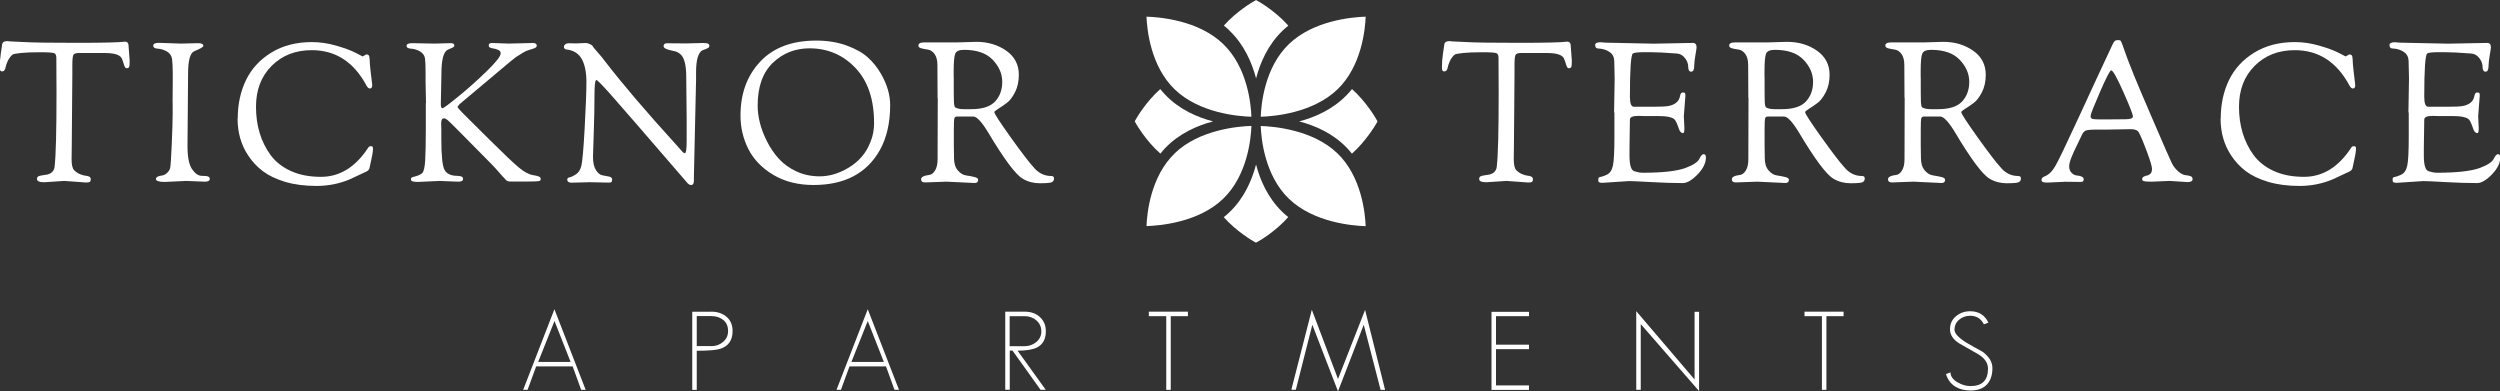
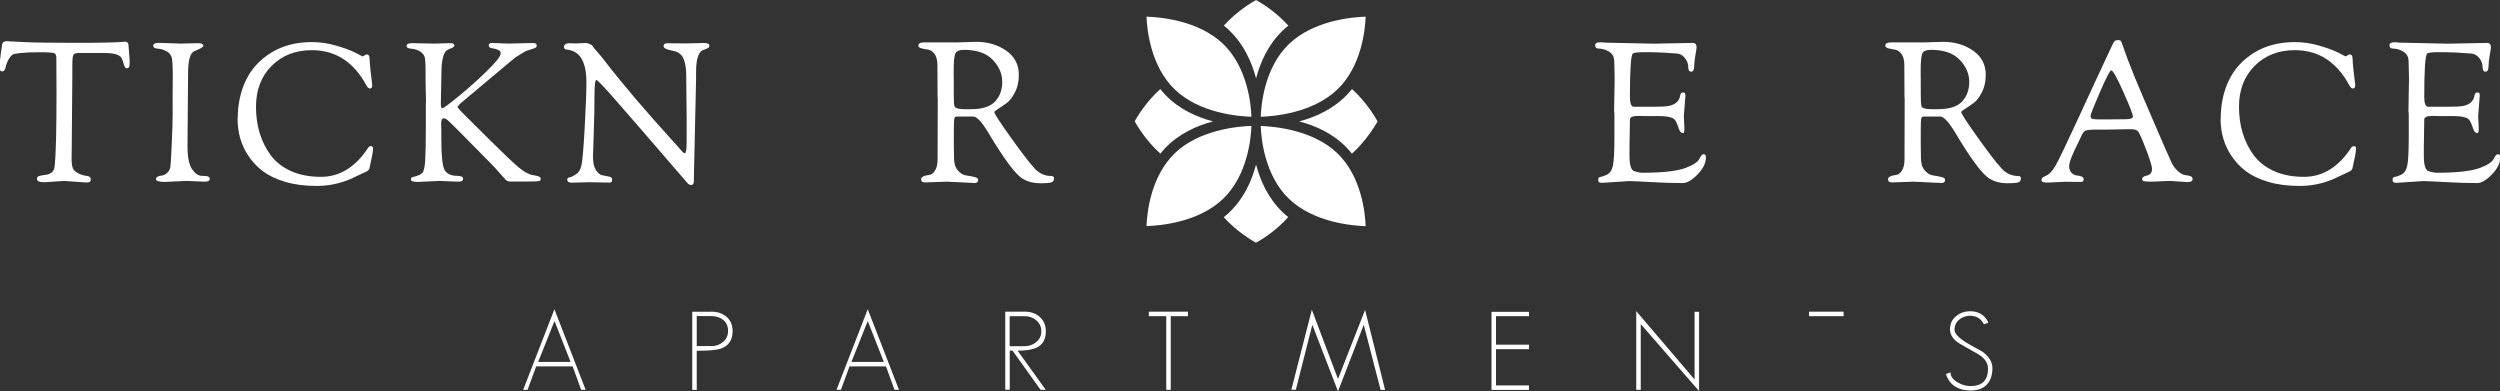
<svg xmlns="http://www.w3.org/2000/svg" id="logos" viewBox="0 0 300 46.97">
  <rect x="0" y="0" width="300" height="46.97" fill="#333333" stroke="none" />
  <defs>
    <style>
      .cls-1 {
        fill: #fff;
      }
    </style>
  </defs>
  <g>
    <path class="cls-1" d="M62.78,46.78l3.75-9.67,3.75,9.67h-.54l-1.02-2.81h-4.38l-1.03,2.81h-.53ZM68.47,43.43l-1.93-4.91-1.96,4.91h3.9Z" />
    <path class="cls-1" d="M85.36,37.4c.74,0,1.35.21,1.83.62s.72.98.72,1.71c0,1.11-.5,1.82-1.49,2.13-.48.15-1.42.23-2.81.23v4.69h-.54v-9.37h2.29ZM85.36,41.54c.54,0,1.02-.17,1.41-.51.4-.34.6-.77.6-1.31,0-.57-.19-1.01-.57-1.32-.38-.31-.86-.47-1.45-.47h-1.74v3.6h1.75Z" />
    <path class="cls-1" d="M100.38,46.78l3.75-9.67,3.75,9.67h-.54l-1.02-2.81h-4.38l-1.03,2.81h-.53ZM106.06,43.43l-1.93-4.91-1.96,4.91h3.9Z" />
    <path class="cls-1" d="M122.97,37.4c.73,0,1.34.21,1.81.64.48.43.72,1,.72,1.72,0,.93-.35,1.57-1.05,1.93-.51.26-1.29.39-2.34.39l3.38,4.7h-.62s-3.37-4.71-3.37-4.71h-.33v4.7h-.54v-9.37h2.34ZM122.97,41.54c.53,0,.99-.17,1.39-.5.4-.33.6-.76.6-1.27,0-.54-.2-.98-.59-1.32-.39-.34-.87-.51-1.42-.51h-1.79v3.6h1.81Z" />
    <path class="cls-1" d="M137.86,37.4h4.69v.54h-2.06v8.84h-.54v-8.84h-2.09v-.54Z" />
    <path class="cls-1" d="M154.96,46.78l2.46-9.61,3.14,8.31,3.25-8.29,2.4,9.59h-.54s-2.02-7.81-2.02-7.81l-3.09,7.99-3.08-7.99-1.98,7.8h-.54Z" />
    <path class="cls-1" d="M183.48,37.4v.54h-3.96v3.42h3.96v.54h-3.96v4.35h3.96v.54h-4.5v-9.37h4.5Z" />
    <path class="cls-1" d="M203.35,45.54v-8.12h.54v9.51l-7-8.04v7.89h-.54v-9.44l7,8.2Z" />
-     <path class="cls-1" d="M216.54,37.4h4.69v.54h-2.06v8.84h-.54v-8.84h-2.09v-.54Z" />
+     <path class="cls-1" d="M216.54,37.4h4.69v.54h-2.06v8.84v-8.84h-2.09v-.54Z" />
    <path class="cls-1" d="M238.61,38.72l-.54.2c-.35-.69-.9-1.03-1.65-1.03-.51,0-.95.16-1.32.47-.37.31-.56.72-.56,1.22,0,.42.46.92,1.38,1.51.65.38,1.31.75,1.97,1.11.8.58,1.2,1.24,1.2,1.98,0,.85-.23,1.51-.68,1.98-.45.47-1.1.7-1.95.7-.72,0-1.33-.16-1.83-.47-.55-.35-.92-.85-1.11-1.51l.54-.19c0,.47.29.87.88,1.21.51.29,1.02.43,1.53.43,1.39,0,2.09-.7,2.09-2.09,0-.68-.39-1.26-1.18-1.74-.49-.27-1.22-.68-2.2-1.25-.79-.48-1.18-1.06-1.18-1.73s.25-1.19.74-1.59c.46-.38,1.02-.58,1.69-.58,1.02,0,1.75.46,2.18,1.37Z" />
  </g>
  <path class="cls-1" d="M1.03,4.96c.2,0,.84.03,1.91.09,1.07.06,3.18.09,6.33.09s5.05-.05,5.71-.14c.17,0,.29.05.35.14.06.09.09.18.09.26l.14,1.9c0,.39-.02.64-.07.74-.05.1-.15.15-.31.15-.13,0-.23-.16-.32-.48-.09-.32-.18-.57-.27-.74-.23-.41-.92-.61-2.04-.61h-3.05c-.38,0-.61.07-.69.22-.09.15-.13.58-.13,1.28v1.15l-.07,8.59-.02,1.53c0,.67.11,1.11.32,1.31.21.2.44.36.69.46.25.1.46.16.63.18.44.03.66.17.66.42,0,.17-.04.28-.12.33-.08.05-.23.07-.45.07l-2.61-.19-2.4.16c-.58,0-.87-.13-.87-.38,0-.16.05-.26.14-.32.09-.05.28-.1.55-.14.27-.04.45-.07.53-.08.53-.13.83-.44.89-.94.16-1.38.23-4.34.23-8.88l-.02-4.2c0-.3-.09-.48-.26-.55-.17-.07-.74-.11-1.71-.11s-1.73.03-2.29.09c-.56.06-.88.12-.97.18s-.21.17-.34.34c-.13.17-.24.37-.33.6-.09.23-.15.41-.18.55-.05.36-.2.54-.45.54-.17,0-.26-.13-.26-.4,0-.63.04-1.19.12-1.7.08-.51.12-.8.13-.88,0-.08.02-.13.02-.15,0-.02.02-.06.02-.12s.02-.09.04-.12c.02-.02.04-.05.06-.09.02-.04.05-.07.08-.08.03-.02.07-.03.12-.05.09-.03.24-.05.45-.05Z" />
  <path class="cls-1" d="M20.71,12.38l.02-2.54v-1.08c0-.69-.03-1.24-.08-1.66-.06-.41-.27-.72-.63-.93-.37-.2-.73-.31-1.09-.33-.36-.02-.54-.14-.54-.36s.22-.34.66-.34l2.65.09,2.07-.05c.42,0,.63.11.63.33,0,.13-.36.34-1.08.63-.5.2-.75,1.1-.75,2.7l-.07,8.69c0,1.31.18,2.24.55,2.77.37.53.75.8,1.16.8l.47.02c.11,0,.22.03.33.08.11.05.16.14.16.27,0,.22-.2.33-.59.33l-2.23-.09-2.58.12c-.7,0-1.06-.12-1.06-.35,0-.22.24-.36.73-.42.19-.02.38-.11.59-.29.2-.18.33-.38.39-.61.05-.23.12-1.17.19-2.84.07-1.67.11-2.87.11-3.6v-1.34Z" />
  <path class="cls-1" d="M28.53,14.19c0-1.69.33-3.22.99-4.58.66-1.36,1.67-2.46,3.04-3.3,1.37-.84,2.99-1.26,4.87-1.26.95,0,1.92.14,2.89.42.97.28,1.75.56,2.32.85l.87.45s.12-.04.23-.12c.11-.08.2-.12.27-.12s.14.03.22.09c.08.06.12.24.13.53,0,.29.04.69.09,1.2.05.51.11.93.15,1.26.05.33.07.52.07.59,0,.28-.09.42-.28.42-.14,0-.27-.11-.4-.33-1.52-2.85-3.71-4.27-6.58-4.27-1.96,0-3.56.63-4.81,1.88-1.25,1.25-1.88,2.89-1.88,4.91,0,2.25.58,4.18,1.74,5.78.59.81,1.41,1.46,2.44,1.93s2.24.7,3.62.7c2.25,0,4.15-1.17,5.68-3.52.06-.11.18-.16.35-.16.14,0,.21.1.21.29s-.03.44-.08.73c-.05.29-.12.61-.2.96-.08.35-.13.57-.14.65-.03.17-.16.31-.38.42-.85.41-1.5.71-1.97.92-1.25.53-2.59.8-4,.8s-2.67-.16-3.77-.49c-1.1-.33-1.99-.76-2.69-1.29s-1.28-1.16-1.75-1.88c-.85-1.27-1.27-2.75-1.27-4.44Z" />
  <path class="cls-1" d="M51.12,12.38l-.05-2.54v-1.08c0-.8-.02-1.38-.07-1.74-.05-.36-.25-.64-.6-.85-.35-.2-.71-.31-1.07-.33-.36-.02-.54-.13-.54-.34s.22-.32.66-.32l2.65.05,2.02-.05c.27,0,.4.1.4.31,0,.09-.11.19-.34.28-.23.09-.39.16-.48.21-.49.28-.73,1.24-.73,2.86l-.07,3.66c0,.33.06.49.19.49s.76-.47,1.9-1.4c1.14-.93,2.28-1.94,3.4-3.03s1.69-1.8,1.69-2.15c0-.19-.08-.32-.23-.39-.16-.07-.27-.12-.35-.14-.08-.02-.19-.05-.33-.07-.14-.02-.23-.04-.26-.06-.17-.03-.26-.14-.26-.32s.13-.27.38-.27l.59.02,1.41.05,2.91-.07c.31,0,.47.1.47.31,0,.11-.05.19-.14.25s-.27.12-.54.2c-.27.08-.47.15-.6.2-.13.05-.54.3-1.23.74-.14.09-.91.73-2.31,1.91-1.4,1.18-2.88,2.42-4.43,3.72l-.26.33c0,.08.23.34.68.8.45.45,1.52,1.51,3.19,3.17,1.67,1.66,2.83,2.76,3.48,3.3.64.54,1.22.85,1.74.93.52.08.81.18.87.31.02.03.02.1.02.2s-.07.17-.2.2c-.13.03-.52.05-1.16.05h-2.28c-.25,0-.44-.07-.56-.22-.13-.15-.25-.29-.38-.41-.58-.67-1.03-1.17-1.34-1.48-3.32-3.37-5.06-5.12-5.24-5.26-.17-.14-.32-.21-.45-.21-.22,0-.33.21-.33.63v.07l.02.54v1.2c0,2.05.13,3.31.4,3.77.27.46.77.69,1.53.69l.19.02c.11,0,.22.03.33.08.11.05.16.14.16.27,0,.22-.2.33-.59.33l-2.23-.09-2.58.12c-.56,0-.85-.09-.85-.26v-.09c0-.11.07-.19.21-.23.58-.14.96-.3,1.14-.48.18-.18.3-.67.35-1.46.05-.79.08-2.05.08-3.79v-3.15Z" />
  <path class="cls-1" d="M70.59,21.87l-2,.05c-.34,0-.52-.12-.52-.38,0-.14.1-.23.31-.27.2-.04.45-.16.75-.36.3-.2.51-.54.63-1,.12-.46.26-1.97.4-4.52.14-2.55.21-4.41.21-5.57s-.19-2.07-.56-2.74c-.38-.67-.99-1.05-1.83-1.14-.2-.02-.31-.13-.31-.35,0-.09.05-.18.16-.27.11-.09.25-.13.42-.13l.89.02,1.15-.05c.14,0,.31.04.49.13.19.09.3.16.33.23.03.07.12.19.26.35s.33.38.56.65c.23.27.45.52.63.78,2.13,2.77,4.98,6.11,8.55,10.03.09.11.21.23.34.38.13.14.23.25.28.32s.11.14.18.2c.11.11.2.16.26.16.16,0,.23-.49.23-1.46v-2.75l-.05-4.81v-.16c0-1.44-.25-2.36-.75-2.75-.19-.14-.34-.23-.47-.27-.13-.04-.31-.08-.54-.13-.64-.13-.96-.3-.96-.53s.15-.34.45-.34l2.23.02,2.11-.05c.27,0,.45.03.55.08.1.05.15.14.15.25s-.05.2-.14.26c-.13.08-.35.17-.68.28-.52.28-.77,1.17-.77,2.65v.89l-.26,11.62v.47c0,.36-.11.54-.33.54-.14,0-.27-.06-.38-.16-5.2-6.03-8.3-9.61-9.31-10.74-1.01-1.13-1.57-1.7-1.68-1.7-.16,0-.23.64-.23,1.91s-.03,2.77-.09,4.49-.09,2.65-.09,2.81c0,.7.12,1.24.36,1.61.24.37.5.58.79.62.28.05.54.1.79.15.24.06.36.16.36.33s-.03.27-.08.32c-.06.05-.15.07-.29.07l-2.51-.05Z" />
-   <path class="cls-1" d="M88.86,13.86c0-2.63.79-4.79,2.37-6.47,1.58-1.68,3.82-2.52,6.72-2.52,1.35,0,2.56.2,3.64.59,1.08.39,1.93.87,2.56,1.44.63.57,1.15,1.23,1.57,1.96.74,1.28,1.1,2.54,1.1,3.76,0,2.13-.42,3.93-1.24,5.4-1.58,2.79-4.23,4.18-7.96,4.18-1.86,0-3.47-.41-4.83-1.22-1.35-.81-2.35-1.84-2.98-3.08-.63-1.24-.95-2.58-.95-4.04ZM90.92,12.66c0,1.39.37,2.82,1.1,4.27.39.78.86,1.48,1.42,2.1.56.62,1.26,1.13,2.11,1.53.85.4,1.79.6,2.81.6,1.16,0,2.3-.34,3.43-1.01,1.25-.74,2.14-1.76,2.65-3.08.3-.7.45-1.47.45-2.3,0-2.83-.74-5.04-2.23-6.61-1.49-1.57-3.33-2.36-5.52-2.36-1.72,0-3.19.58-4.4,1.74-1.21,1.16-1.82,2.87-1.82,5.12Z" />
  <path class="cls-1" d="M112.51,11.77l-.02-3.97c0-.58-.12-1.02-.35-1.33s-.5-.48-.79-.52c-.29-.04-.55-.09-.79-.15-.23-.06-.35-.17-.35-.33,0-.25.23-.38.68-.38h3.9l2.35-.07c1.41,0,2.61.36,3.62,1.07,1,.71,1.5,1.67,1.5,2.88,0,.8-.15,1.5-.46,2.1-.31.6-.64,1.04-1.01,1.3-.37.27-.7.5-1.01.69-.3.2-.46.32-.46.39,0,.19.66,1.2,1.97,3.04,1.32,1.84,2.22,3.02,2.7,3.53.59.74,1.31,1.1,2.16,1.1.22,0,.33.09.33.28,0,.23-.09.39-.28.47s-.66.12-1.42.12-1.44-.18-2.05-.54c-.85-.49-2.25-2.36-4.2-5.64-.75-1.22-1.33-1.83-1.74-1.83h-1.93c-.19,0-.3.08-.34.23-.04.16-.06.62-.06,1.39v1.9l.02,1.24v.21c0,.64.15,1.14.45,1.49.3.35.63.56,1,.61.37.05.7.12,1,.19.3.07.45.18.45.34,0,.25-.14.38-.42.38l-3.36-.16-2.58.09c-.33,0-.49-.12-.49-.38,0-.27.33-.44.99-.52.25-.03.48-.2.68-.52s.31-.76.31-1.34l.02-7.4ZM114.45,9.23c0,1.61,0,2.61.02,2.99.02.38.07.61.16.67.23.14.57.21,1.01.21h.92c1.33,0,2.28-.31,2.85-.92.57-.61.86-1.4.86-2.36s-.38-1.84-1.14-2.64c-.76-.8-1.91-1.2-3.44-1.2-.58,0-.93.15-1.06.46-.13.31-.19,1.01-.19,2.13v.66Z" />
-   <path class="cls-1" d="M174.09,4.96c.2,0,.84.03,1.91.09,1.07.06,3.18.09,6.33.09s5.05-.05,5.71-.14c.17,0,.29.05.35.14.06.09.09.18.09.26l.14,1.9c0,.39-.02.64-.07.74-.05.1-.15.15-.31.15-.13,0-.23-.16-.32-.48-.09-.32-.18-.57-.27-.74-.23-.41-.92-.61-2.04-.61h-3.05c-.38,0-.61.07-.69.22-.09.15-.13.58-.13,1.28v1.15l-.07,8.59-.02,1.53c0,.67.11,1.11.32,1.31.21.2.44.36.69.46.25.1.46.16.63.18.44.03.66.17.66.42,0,.17-.04.28-.12.33-.08.05-.23.07-.45.07l-2.61-.19-2.4.16c-.58,0-.87-.13-.87-.38,0-.16.05-.26.14-.32.09-.05.28-.1.55-.14.27-.04.45-.07.53-.08.53-.13.83-.44.89-.94.16-1.38.23-4.34.23-8.88l-.02-4.2c0-.3-.09-.48-.26-.55-.17-.07-.74-.11-1.71-.11s-1.73.03-2.29.09c-.56.06-.88.12-.97.18s-.21.17-.34.34c-.13.17-.24.37-.33.6-.09.23-.15.41-.18.55-.05.36-.2.54-.45.54-.17,0-.26-.13-.26-.4,0-.63.04-1.19.12-1.7.08-.51.12-.8.13-.88,0-.08.02-.13.02-.15,0-.02.02-.06.02-.12s.02-.09.04-.12c.02-.02.04-.05.06-.09.02-.04.05-.07.08-.08.03-.02.07-.03.12-.05.09-.03.24-.05.45-.05Z" />
  <path class="cls-1" d="M193.69,13.48l.07-4.06c0-.42-.02-1.13-.05-2.14-.02-.45-.21-.81-.59-1.06-.38-.25-.81-.38-1.32-.4-.25,0-.38-.14-.38-.42,0-.22.22-.33.66-.33l.63.05,5.73.12,4.7-.09c.3,0,.45.18.45.54,0,.09-.05.4-.14.93-.09.52-.14.94-.14,1.23,0,.5-.12.75-.36.75s-.36-.19-.36-.56-.13-.74-.4-1.08-.6-.52-.99-.54c-1.41-.11-2.49-.16-3.24-.16h-.61c-.81,0-1.28.06-1.41.16-.23.2-.35,1.93-.35,5.19,0,.78.15,1.18.45,1.2h2.3c.94,0,1.57-.03,1.88-.09.81-.16,1.28-.56,1.39-1.22.05-.27.15-.4.31-.4s.25.02.28.07c.03.05.05.15.05.31l-.19,2.47.07,1.43c0,.39-.05.59-.16.59-.23,0-.41-.19-.52-.56-.22-.66-.41-1.04-.59-1.15-.33-.22-.9-.33-1.71-.33h-1.69l-.75-.02h-.16c-.64,0-.96.15-.96.45l-.05,3.38v.94c0,1.13.19,1.75.58,1.87.38.12.72.18,1,.18,2.35,0,4.05-.19,5.1-.56.92-.34,1.49-.7,1.69-1.08.19-.39.36-.59.52-.59.19,0,.28.13.28.4,0,.67-.34,1.35-1.01,2.04-.67.69-1.26,1.03-1.76,1.03-1.13,0-2.4-.04-3.82-.12s-2.3-.12-2.64-.12l-3.19.21c-.33,0-.49-.08-.49-.23v-.28c0-.09.08-.16.23-.19.17-.02.44-.11.8-.28.36-.17.6-.53.72-1.08.12-.55.18-1.7.18-3.45v-2.91Z" />
-   <path class="cls-1" d="M209.8,11.77l-.02-3.97c0-.58-.12-1.02-.35-1.33s-.5-.48-.79-.52c-.29-.04-.55-.09-.79-.15-.23-.06-.35-.17-.35-.33,0-.25.23-.38.68-.38h3.9l2.35-.07c1.41,0,2.61.36,3.62,1.07,1,.71,1.5,1.67,1.5,2.88,0,.8-.15,1.5-.46,2.1-.31.6-.64,1.04-1.01,1.3-.37.27-.7.5-1.01.69-.3.2-.46.32-.46.39,0,.19.66,1.2,1.97,3.04,1.32,1.84,2.22,3.02,2.7,3.53.59.74,1.31,1.1,2.16,1.1.22,0,.33.09.33.28,0,.23-.09.39-.28.47s-.66.12-1.42.12-1.44-.18-2.05-.54c-.85-.49-2.25-2.36-4.2-5.64-.75-1.22-1.33-1.83-1.74-1.83h-1.93c-.19,0-.3.08-.34.23-.04.16-.06.62-.06,1.39v1.9l.02,1.24v.21c0,.64.15,1.14.45,1.49.3.35.63.56,1,.61.37.05.7.12,1,.19.3.07.45.18.45.34,0,.25-.14.38-.42.38l-3.36-.16-2.58.09c-.33,0-.49-.12-.49-.38,0-.27.33-.44.99-.52.25-.03.48-.2.68-.52s.31-.76.31-1.34l.02-7.4ZM211.75,9.23c0,1.61,0,2.61.02,2.99.02.38.07.61.16.67.23.14.57.21,1.01.21h.92c1.33,0,2.28-.31,2.85-.92.57-.61.86-1.4.86-2.36s-.38-1.84-1.14-2.64c-.76-.8-1.91-1.2-3.44-1.2-.58,0-.93.15-1.06.46-.13.31-.19,1.01-.19,2.13v.66Z" />
  <path class="cls-1" d="M228.54,11.77l-.02-3.97c0-.58-.12-1.02-.35-1.33s-.5-.48-.79-.52c-.29-.04-.55-.09-.79-.15-.23-.06-.35-.17-.35-.33,0-.25.23-.38.68-.38h3.9l2.35-.07c1.41,0,2.61.36,3.62,1.07,1,.71,1.5,1.67,1.5,2.88,0,.8-.15,1.5-.46,2.1-.31.6-.64,1.04-1.01,1.3-.37.27-.7.5-1.01.69-.3.2-.46.32-.46.39,0,.19.66,1.2,1.97,3.04,1.32,1.84,2.22,3.02,2.7,3.53.59.74,1.31,1.1,2.16,1.1.22,0,.33.09.33.28,0,.23-.09.39-.28.47s-.66.12-1.42.12-1.44-.18-2.05-.54c-.85-.49-2.25-2.36-4.2-5.64-.75-1.22-1.33-1.83-1.74-1.83h-1.93c-.19,0-.3.08-.34.23-.04.16-.06.62-.06,1.39v1.9l.02,1.24v.21c0,.64.15,1.14.45,1.49.3.35.63.56,1,.61.37.05.7.12,1,.19.3.07.45.18.45.34,0,.25-.14.38-.42.38l-3.36-.16-2.58.09c-.33,0-.49-.12-.49-.38,0-.27.33-.44.99-.52.25-.03.48-.2.68-.52s.31-.76.31-1.34l.02-7.4ZM230.49,9.23c0,1.61,0,2.61.02,2.99.02.38.07.61.16.67.23.14.57.21,1.01.21h.92c1.33,0,2.28-.31,2.85-.92.57-.61.86-1.4.86-2.36s-.38-1.84-1.14-2.64c-.76-.8-1.91-1.2-3.44-1.2-.58,0-.93.15-1.06.46-.13.31-.19,1.01-.19,2.13v.66Z" />
  <path class="cls-1" d="M247.68,21.82l-2.02.09c-.45,0-.68-.09-.68-.28,0-.22.12-.37.35-.45.5-.19.94-.61,1.31-1.26.38-.65,1.32-2.61,2.83-5.89,1.51-3.28,2.85-6.17,4.03-8.68.11-.23.21-.38.29-.45.09-.06.21-.09.38-.09s.27.03.32.09c.05.06.13.27.26.63.13.36.22.63.29.82.07.19.18.49.34.92.16.42.41,1.06.75,1.9.34.85,1.13,2.7,2.36,5.55,1.23,2.86,1.94,4.48,2.13,4.86.19.38.45.71.77.99s.61.42.86.45c.24.02.45.06.61.12.16.05.25.18.25.36,0,.23-.21.35-.63.35l-2.11-.14-2.18.09c-.49,0-.79-.02-.93-.06-.13-.04-.2-.12-.2-.25s.06-.22.19-.29c.12-.07.26-.12.4-.14.14-.02.27-.09.4-.21.12-.12.19-.31.19-.59s-.2-.94-.59-2.01c-.39-1.06-.72-1.85-.99-2.35-.14-.27-.46-.4-.96-.4l-2.84.05h-1.24c-.7,0-1.15.04-1.33.12-.18.08-.33.24-.45.49-.12.25-.29.6-.5,1.05-.22.45-.37.76-.45.93-.08.17-.17.39-.28.66-.2.47-.31.86-.31,1.17s.09.56.27.75c.18.19.38.3.6.33.58.05.87.2.87.45,0,.11-.02.19-.07.25-.05.06-.16.08-.33.08l-1.95-.02ZM252,11.03c-.75,1.73-1.13,2.69-1.13,2.88s.07.31.21.35c.14.05.47.07.99.07h.73l2.23-.02c.61,0,.92-.11.92-.34s-.38-1.21-1.15-2.94c-.77-1.73-1.25-2.59-1.46-2.59-.14,0-.59.87-1.34,2.59Z" />
  <path class="cls-1" d="M266.49,14.19c0-1.69.33-3.22.99-4.58.66-1.36,1.67-2.46,3.04-3.3,1.37-.84,2.99-1.26,4.87-1.26.95,0,1.92.14,2.89.42.97.28,1.75.56,2.32.85l.87.45s.12-.04.23-.12c.11-.08.2-.12.27-.12s.14.03.22.09c.08.06.12.24.13.53,0,.29.04.69.09,1.2.05.51.11.93.15,1.26.05.33.07.52.07.59,0,.28-.09.42-.28.42-.14,0-.27-.11-.4-.33-1.52-2.85-3.71-4.27-6.58-4.27-1.96,0-3.56.63-4.81,1.88-1.25,1.25-1.88,2.89-1.88,4.91,0,2.25.58,4.18,1.74,5.78.59.81,1.41,1.46,2.44,1.93s2.24.7,3.62.7c2.25,0,4.15-1.17,5.68-3.52.06-.11.18-.16.35-.16.14,0,.21.1.21.29s-.03.44-.08.73c-.05.29-.12.61-.2.96-.08.35-.13.57-.14.65-.03.17-.16.31-.38.42-.85.41-1.5.71-1.97.92-1.25.53-2.59.8-4,.8s-2.67-.16-3.77-.49c-1.1-.33-1.99-.76-2.69-1.29s-1.28-1.16-1.75-1.88c-.85-1.27-1.27-2.75-1.27-4.44Z" />
  <path class="cls-1" d="M289.01,13.48l.07-4.06c0-.42-.02-1.13-.05-2.14-.02-.45-.21-.81-.59-1.06-.38-.25-.81-.38-1.32-.4-.25,0-.38-.14-.38-.42,0-.22.22-.33.66-.33l.63.05,5.73.12,4.7-.09c.3,0,.45.18.45.54,0,.09-.05.4-.14.93-.09.52-.14.94-.14,1.23,0,.5-.12.75-.36.75s-.36-.19-.36-.56-.13-.74-.4-1.08-.6-.52-.99-.54c-1.41-.11-2.49-.16-3.24-.16h-.61c-.81,0-1.28.06-1.41.16-.23.2-.35,1.93-.35,5.19,0,.78.15,1.18.45,1.2h2.3c.94,0,1.57-.03,1.88-.09.81-.16,1.28-.56,1.39-1.22.05-.27.15-.4.31-.4s.25.02.28.07c.03.05.05.15.05.31l-.19,2.47.07,1.43c0,.39-.05.59-.16.59-.23,0-.41-.19-.52-.56-.22-.66-.41-1.04-.59-1.15-.33-.22-.9-.33-1.71-.33h-1.69l-.75-.02h-.16c-.64,0-.96.15-.96.45l-.05,3.38v.94c0,1.13.19,1.75.58,1.87.38.12.72.18,1,.18,2.35,0,4.05-.19,5.1-.56.92-.34,1.49-.7,1.69-1.08.19-.39.36-.59.52-.59.19,0,.28.13.28.4,0,.67-.34,1.35-1.01,2.04-.67.69-1.26,1.03-1.76,1.03-1.13,0-2.4-.04-3.82-.12s-2.3-.12-2.64-.12l-3.19.21c-.33,0-.49-.08-.49-.23v-.28c0-.09.08-.16.23-.19.17-.02.44-.11.8-.28.36-.17.6-.53.72-1.08.12-.55.18-1.7.18-3.45v-2.91Z" />
  <path class="cls-1" d="M151.29,14.01c.05-1.52.47-5.94,3.4-8.74,2.96-2.83,7.6-3.22,9.19-3.27-.06,1.53-.48,5.95-3.4,8.74-2.96,2.83-7.6,3.22-9.19,3.27ZM140.98,18.39c-2.92,2.8-3.34,7.22-3.4,8.74,1.59-.05,6.23-.43,9.19-3.27,2.92-2.8,3.35-7.22,3.4-8.75-1.59.05-6.23.44-9.19,3.27Z" />
  <path class="cls-1" d="M140.98,10.74c-2.92-2.8-3.34-7.22-3.4-8.74,1.59.05,6.23.43,9.19,3.27,2.92,2.79,3.35,7.22,3.4,8.74-1.59-.05-6.23-.43-9.19-3.27ZM151.29,15.12c.05,1.52.47,5.95,3.4,8.75,2.96,2.83,7.6,3.22,9.19,3.27-.06-1.53-.48-5.95-3.4-8.75-2.96-2.83-7.6-3.22-9.19-3.27Z" />
  <path class="cls-1" d="M147.54,3.66c-.22-.21-.45-.41-.68-.59,1.53-1.72,3.47-2.84,3.6-2.91l.27-.15.27.15c.14.08,2.07,1.19,3.6,2.92-.23.19-.46.38-.68.59-1.76,1.69-2.7,3.85-3.19,5.74-.5-1.89-1.43-4.06-3.2-5.74ZM150.73,19.73c-.5,1.9-1.43,4.06-3.2,5.74-.22.21-.45.41-.68.59,1.53,1.72,3.47,2.84,3.6,2.91l.27.15.27-.15c.14-.07,2.07-1.19,3.6-2.92-.23-.19-.46-.38-.68-.59-1.76-1.69-2.7-3.85-3.19-5.74ZM165.15,14.29c-.08-.13-1.19-2.07-2.91-3.6-.19.23-.38.46-.6.68-1.69,1.76-3.85,2.7-5.74,3.2,1.9.49,4.06,1.43,5.74,3.19.21.22.41.45.59.68,1.72-1.53,2.84-3.47,2.92-3.6l.15-.27-.15-.27ZM139.24,18.44c.19-.23.38-.46.59-.68,1.69-1.76,3.85-2.7,5.74-3.19-1.9-.5-4.06-1.43-5.74-3.2-.21-.22-.41-.45-.6-.68-1.72,1.53-2.84,3.47-2.91,3.6l-.15.27.15.27c.08.14,1.19,2.07,2.92,3.6Z" />
</svg>